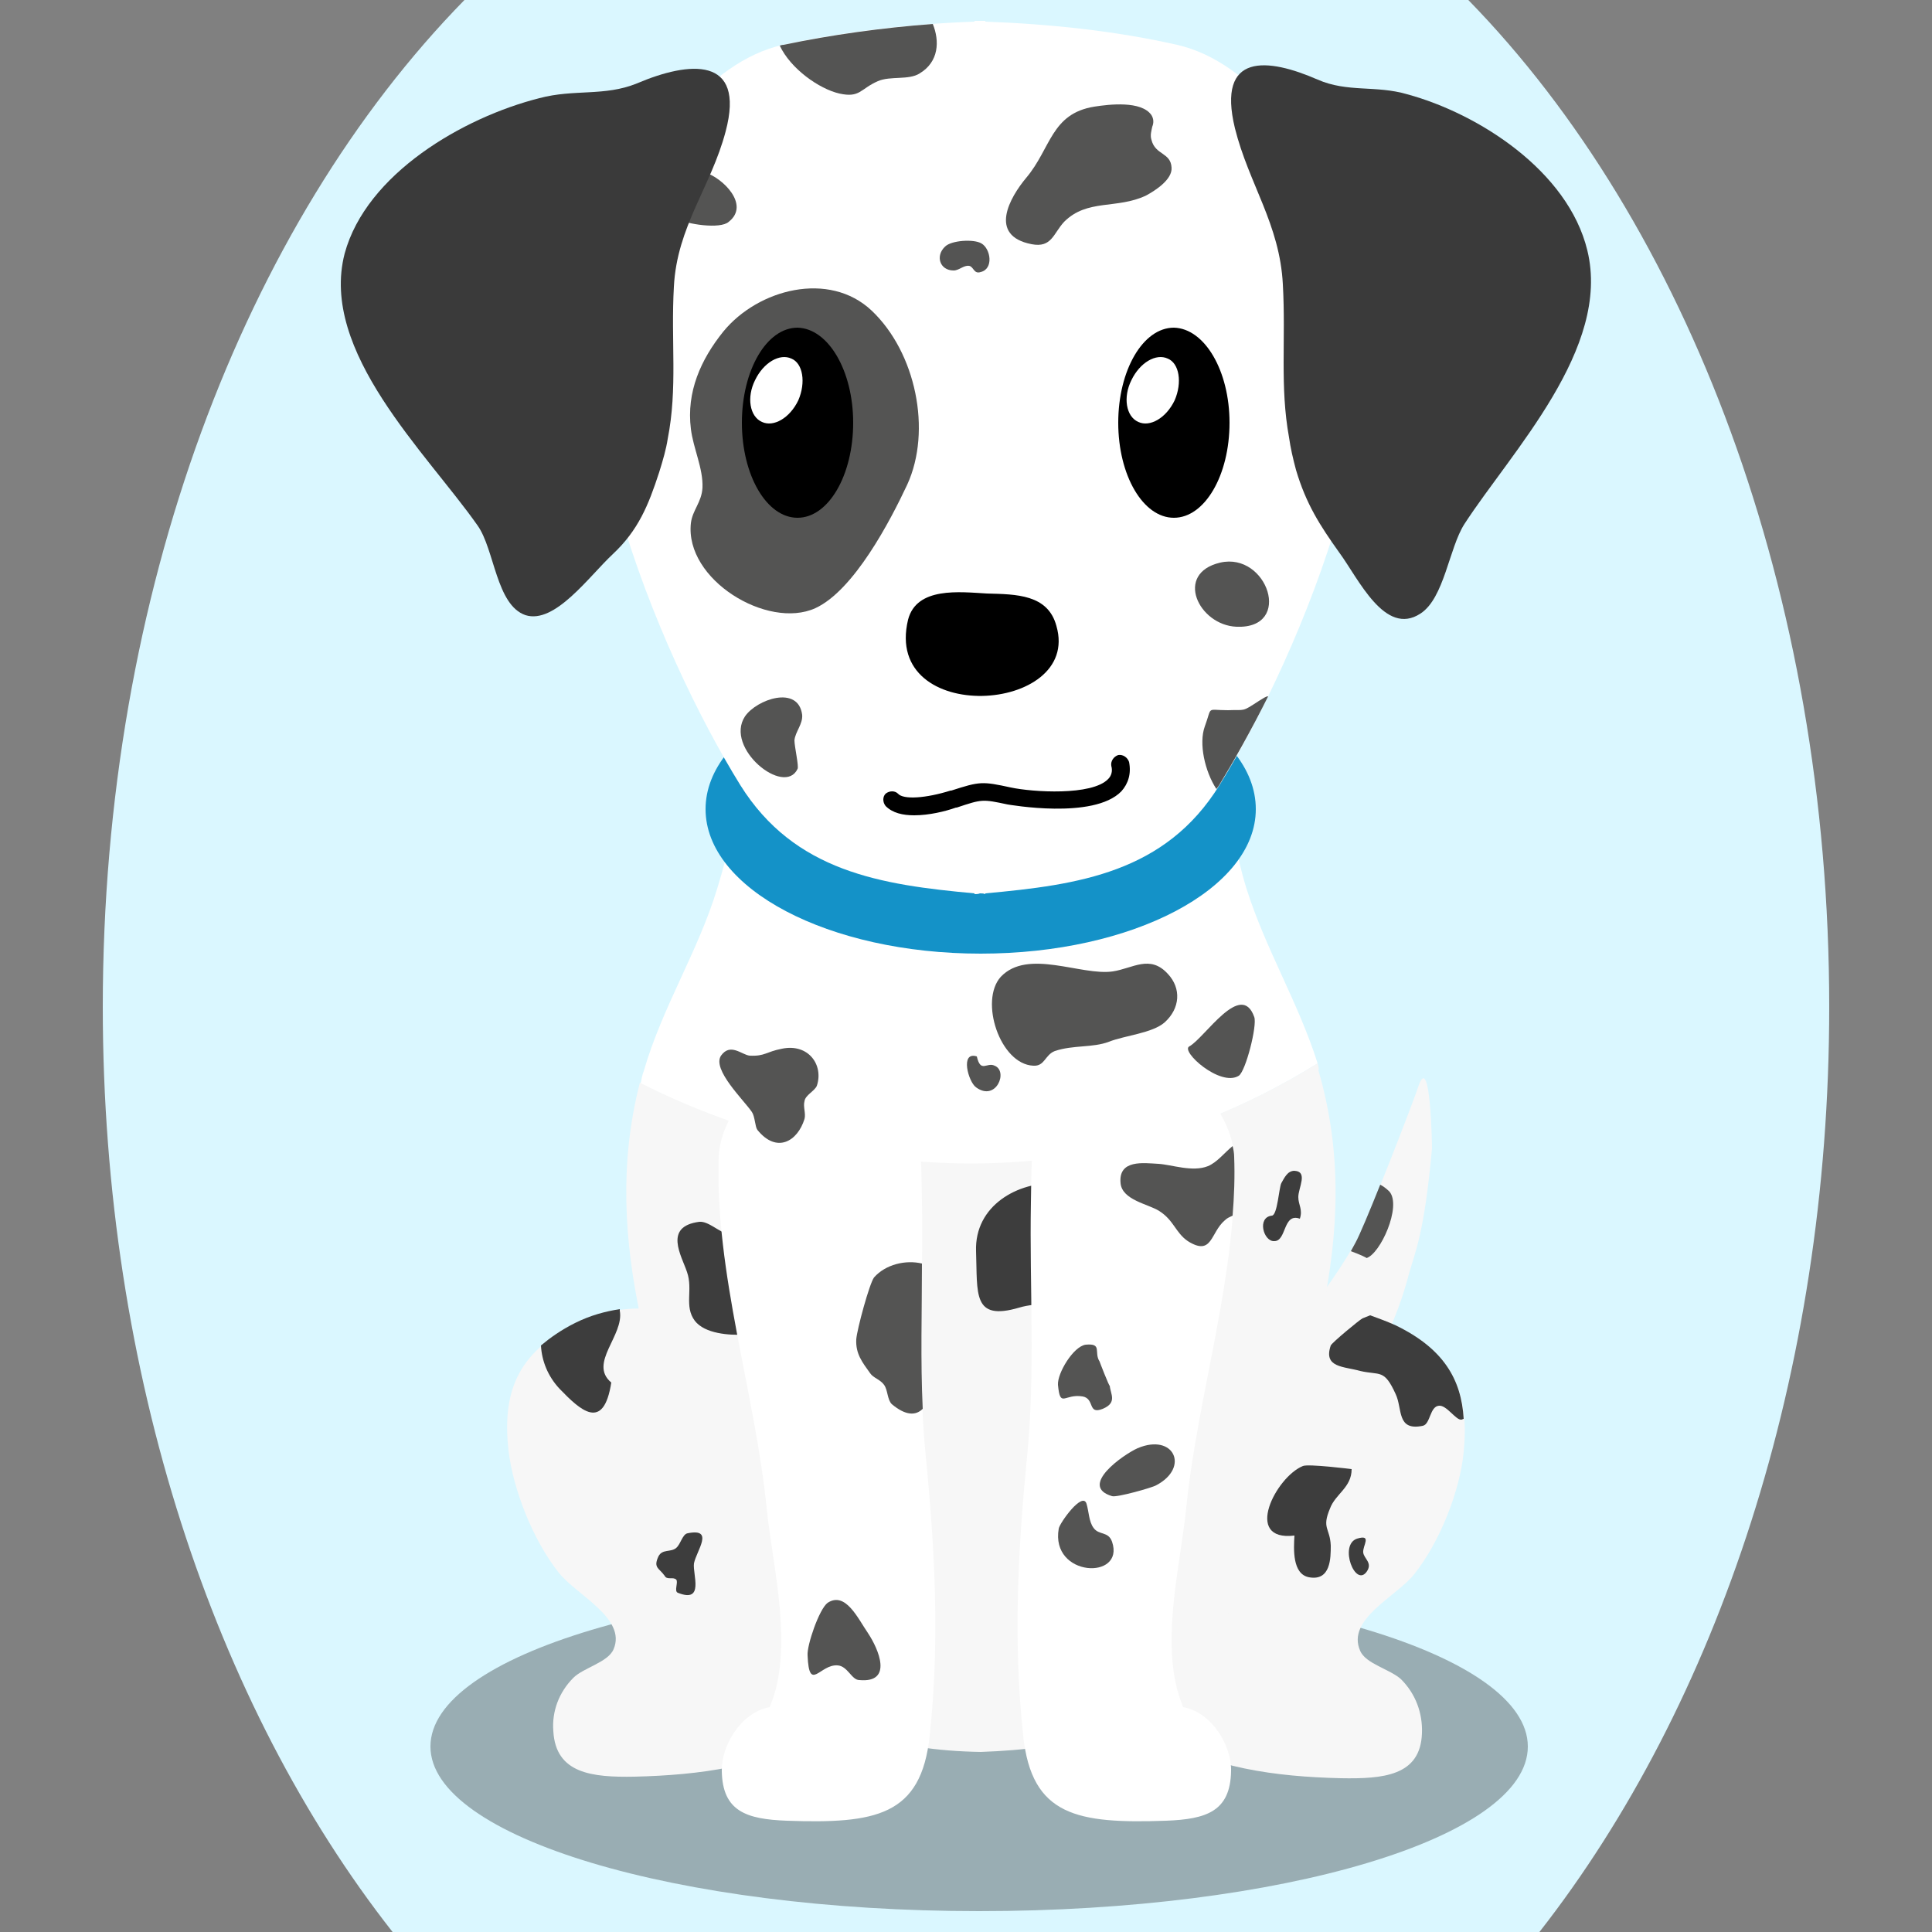
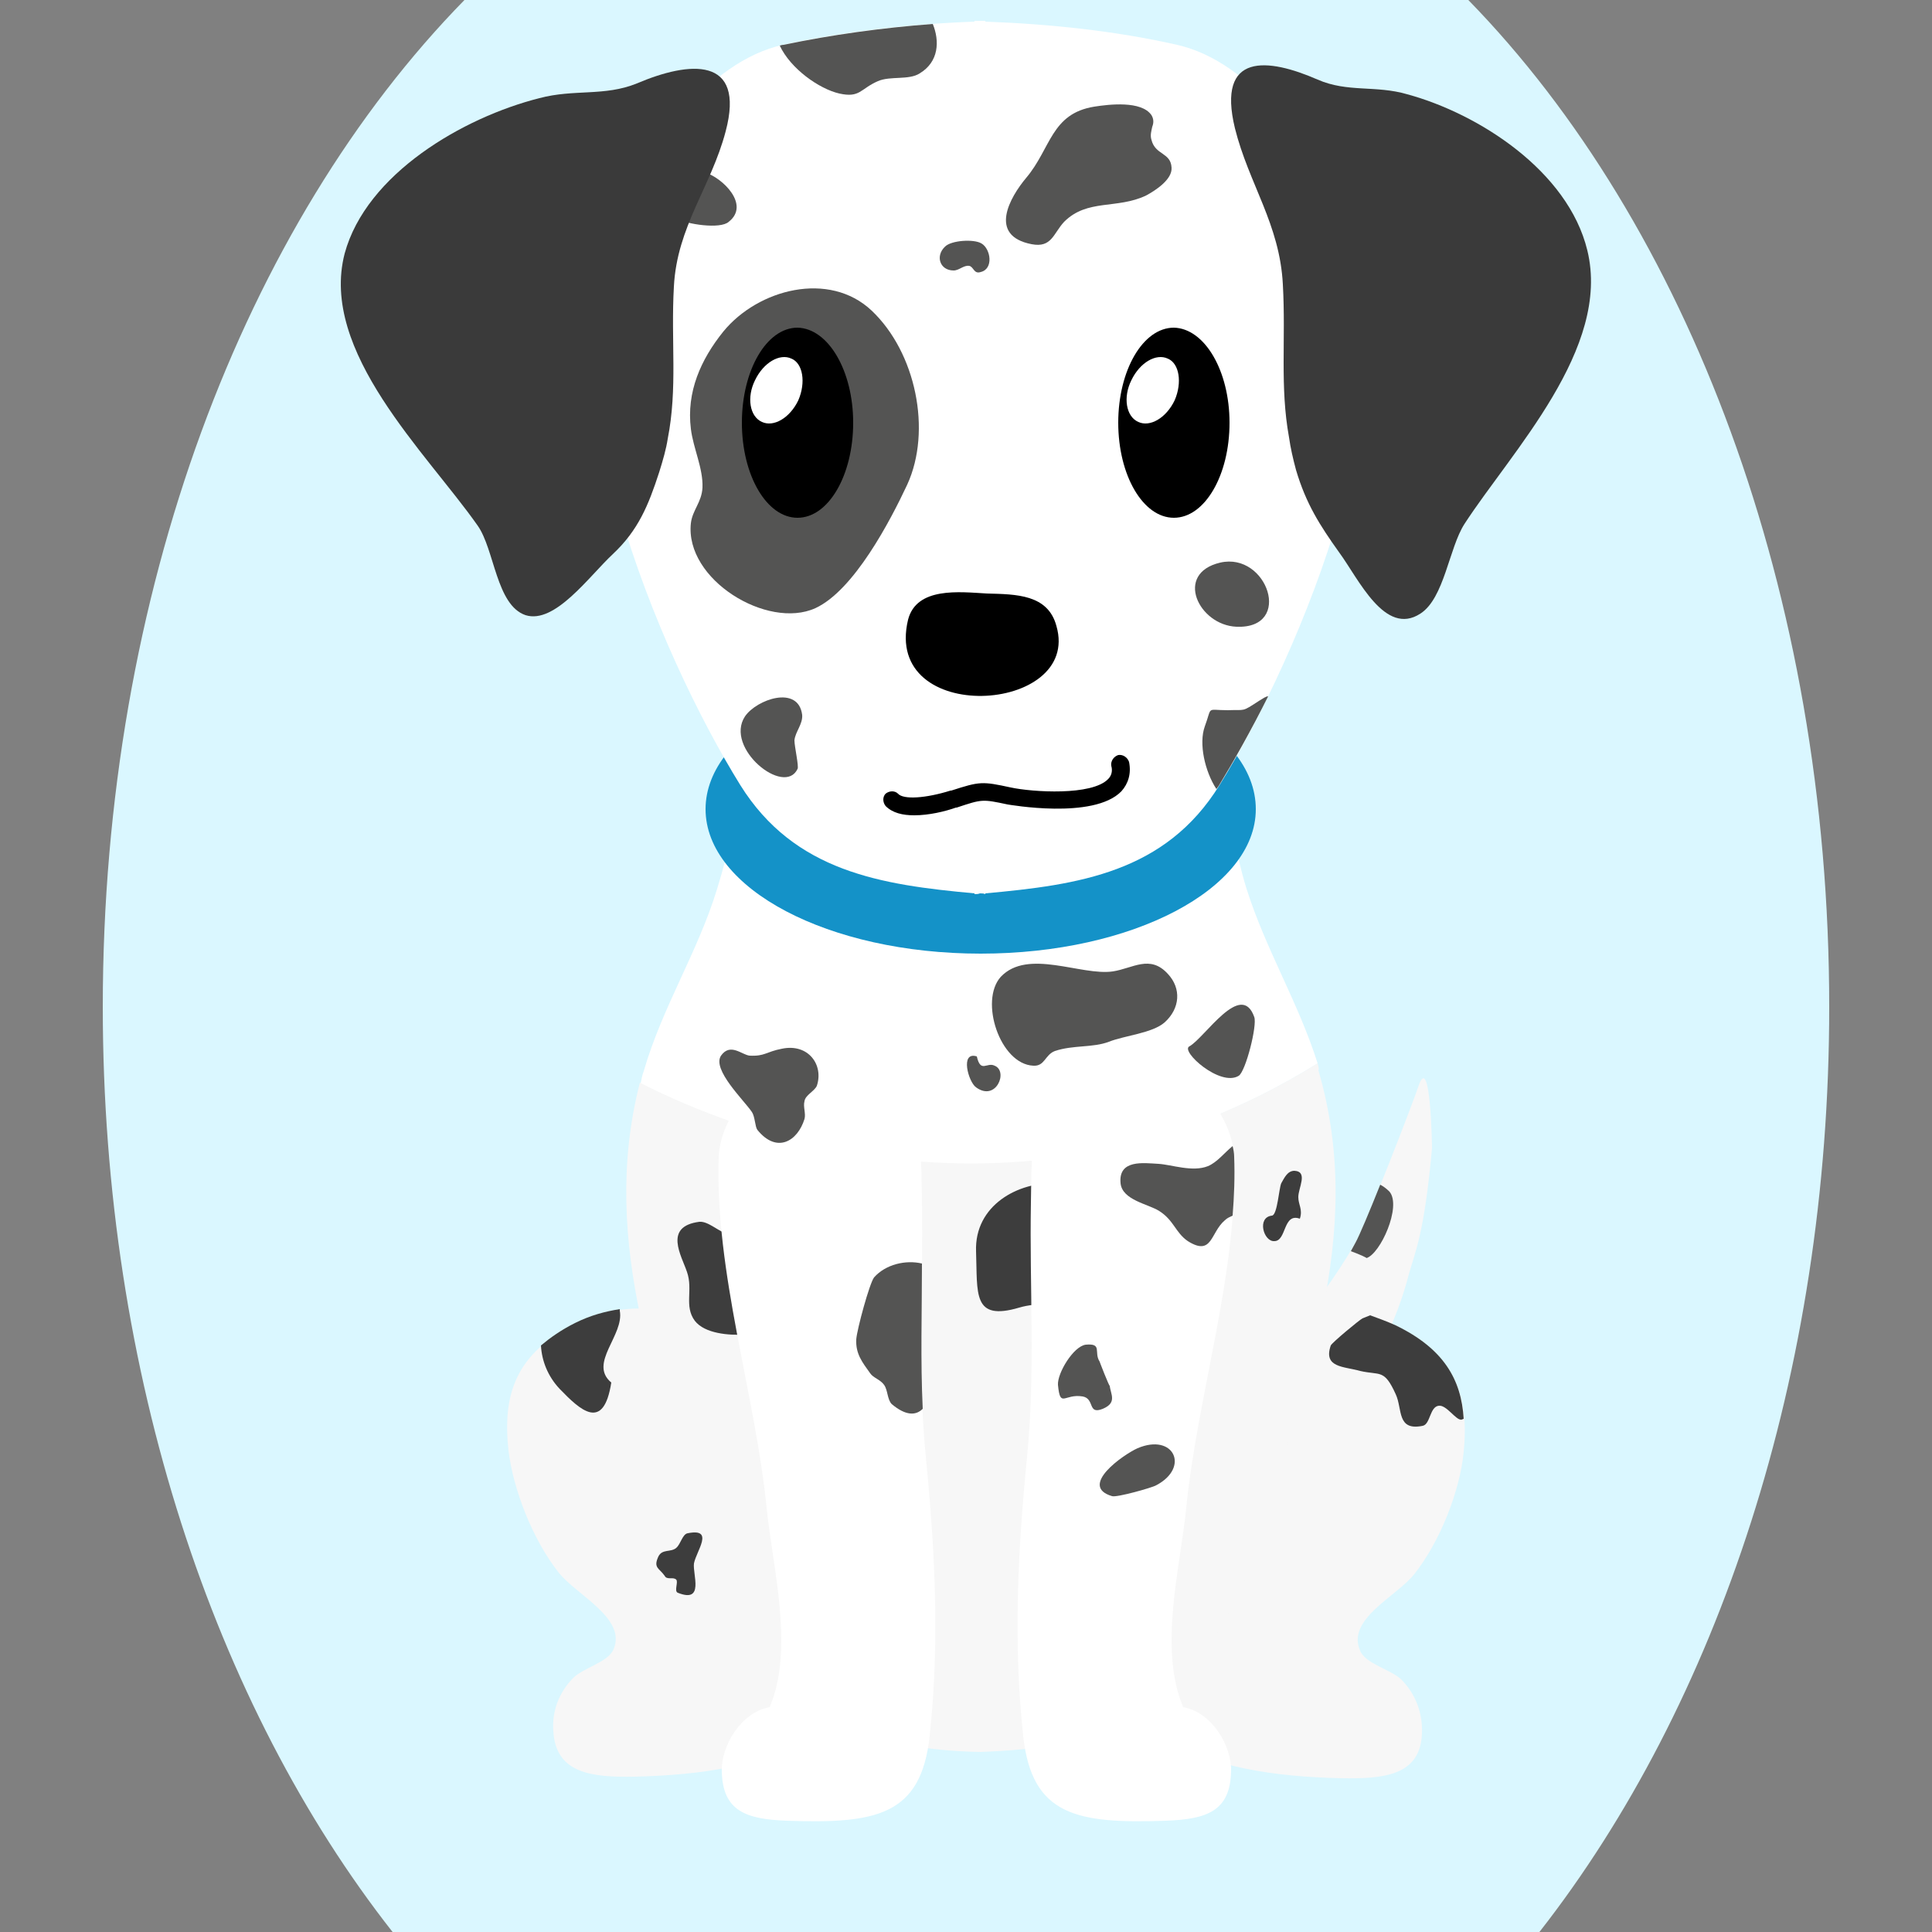
<svg xmlns="http://www.w3.org/2000/svg" version="1.1" id="Ebene_1" x="0px" y="0px" viewBox="0 0 250 250" style="enable-background:new 0 0 250 250;" xml:space="preserve">
  <rect x="0" y="0" width="250" height="250" fill="#808080" stroke="none" />
  <style type="text/css">
	.st0{opacity:0.3;}
	.st1{fill:#f7f7f7;}
	.st2{fill:#545453;}
	.st3{fill:#FFFFFF;}
	.st4{fill:#1492c8;}
	.st5{fill:#3A3A3A;}
	.st6{fill:#3D3D3D;}

.bgel{fill:#DAF7FF;}</style>
  <path class="bgel" d="M236.7,130.3c0,47.6-14.5,90.3-37.5,119.7H50.8c-23-29.3-37.5-72.1-37.5-119.7C13.3,76.6,31.7,29,60.1,0h129.9  C218.3,29,236.7,76.6,236.7,130.3z" />
  <g>
    <g>
-       <path class="st0" d="M197.7,226c0,11.8-31.8,21.3-71,21.3c-39.2,0-71-9.6-71-21.3c0-11.8,31.8-21.3,71-21.3    C165.9,204.6,197.7,214.2,197.7,226z" />
      <g>
        <g>
          <g>
            <path class="st1" d="M175.2,180.7c-1,1.7-1.9,3.3-2.7,5.2c-0.9,2.1-1.7,3.9-3.1,5.7c-4.8,6.3-14.8,16.7-18.7,7.7       c0-0.1-0.1-0.2-0.1-0.2c-2.6-6.3,2.6-13,7.1-17.8c2.7-2.9,5.6-5.5,8.4-8.2c3.6-3.5,6.7-7.8,9.3-12.3c1.3-2.2,7.6-18.5,8.2-20.4       c1.5-4.1,1.7,7.6,1.7,8.2c-1,11.1-2.2,13.4-3,16.3C180.8,170.7,178.3,175.5,175.2,180.7z" />
            <path class="st2" d="M173.3,175.7c-0.7-1.1-1.8-1-2.8-0.4c-0.1,0.1-0.5-1.5-0.4-1.8c0.2-0.9,0.9-0.5,1.3-0.8       c1.1-1.1,2.6-1.1,3.6-2.5C176.6,172.1,175.2,175.1,173.3,175.7z" />
            <path class="st2" d="M175.4,160.8c-0.2,0.4-0.4,0.7-0.6,1.1c1.1,0.4,2.2,0.9,2,0.9c1.8-0.5,4.6-6.7,3-8.6       c-0.4-0.4-0.8-0.7-1.2-0.9C177.2,156.8,175.9,159.9,175.4,160.8z" />
          </g>
        </g>
        <path class="st1" d="M115,204.4c-0.5-7.6-3.8-15.5-9.4-21.7c-7.6-8.3-18.6-17.5-31.1-11.4c-7.8,3.8-9.5,9.2-8.7,16.4     c0.6,5,3.1,11.5,6.5,15.8c2.3,2.9,8.8,5.9,7.1,9.9c-0.7,1.7-3.9,2.4-5.2,3.7c-1.9,1.9-2.8,4.4-2.6,6.9c0.3,5.5,5,6,10.5,5.9     c8.4-0.2,16.8-1.3,23.9-5.5C114.8,219,115.6,213.6,115,204.4z" />
        <path class="st1" d="M140.2,204.5c0.5-7.6,3.7-15.5,9.3-21.7c7.6-8.3,18.5-17.4,31.1-11.3c7.8,3.8,9.5,9.3,8.8,16.4     c-0.5,5-3,11.5-6.4,15.8c-2.3,2.9-8.8,5.8-7,9.9c0.7,1.7,3.9,2.4,5.3,3.7c1.9,1.9,2.8,4.4,2.7,7c-0.2,5.5-5,5.9-10.5,5.8     c-8.4-0.2-16.8-1.3-24-5.6C140.4,219.1,139.6,213.7,140.2,204.5z" />
        <g>
          <path class="st3" d="M170.5,137.6c-2.5-7.9-6.7-14.7-9.2-22.6c-3-9.7-2.3-18.2-5.3-27.9c-2.6-8.5-8.6-15.3-16.7-19.1      c-4.1-2-8.3-3.1-12.3-3.6v0c0,0,0,0,0,0c0,0,0,0,0,0v0c-4.1,0.5-8.2,1.7-12.3,3.6c-8,3.8-12.1,8.9-14.7,17.4      c-3,9.7-4.2,19.9-7.2,29.6c-2.5,8.2-7.1,15.3-9.5,23.6c-0.2,0.5-0.3,1.1-0.4,1.6C95,146.4,132.1,161.5,170.5,137.6z" />
          <path class="st1" d="M170.5,137.6c-38.4,23.8-75.6,8.7-87.7,2.5c-5.4,21,2.8,40,8.5,60.1c2.9,10.1,9.5,19.2,20.1,23.8      c4.5,1.9,9.9,2.6,15.5,2.7v0c0,0,0,0,0,0c0,0,0,0,0,0v0c5.6-0.2,11.1-0.8,15.5-2.7c10.6-4.6,17.2-13.6,20.1-23.8      c5.9-20.7,14.4-40.1,8.1-61.7C170.7,138.3,170.6,138,170.5,137.6z" />
        </g>
        <path class="st2" d="M162.3,131.6c0.4,1.1-1.1,7-2,7.6c-2.4,1.5-7.6-3.2-6.4-3.8C155.9,134.3,160.6,126.8,162.3,131.6z" />
        <path class="st2" d="M144,125.7c-4.1,0.6-11-3-14.5,0.7c-2.8,3.1-0.1,11.3,4.2,11.5c1.5,0.1,1.5-1.4,2.8-1.9     c2.4-0.8,4.9-0.4,7-1.2c2-0.8,5.6-1.1,7.2-2.5c2-1.8,2.2-4.4,0.4-6.3C148.8,123.5,146.6,125.3,144,125.7z" />
        <g>
          <path class="st4" d="M162.5,104.7c0,10.3-15.9,18.7-35.6,18.7c-19.7,0-35.6-8.4-35.6-18.7c0-10.3,15.9-18.7,35.6-18.7      C146.6,85.9,162.5,94.3,162.5,104.7z" />
          <path class="st3" d="M174.1,28.5c-4.4-9.3-12-20.5-21.8-22.7c-7.9-1.8-16.5-2.7-24.8-3V2.7c-0.2,0-0.5,0-0.7,0      c-0.2,0-0.5,0-0.7,0v0.1c-8.4,0.3-16.9,1.3-24.8,3C91.5,8,83.8,19.2,79.5,28.5c-9.4,20,5.7,56,16.3,73.1      c7,11.2,18.2,12.9,30.3,14v0.1c0.2,0,0.5,0,0.7-0.1c0.2,0,0.5,0,0.7,0.1v-0.1c12.1-1.1,23.3-2.7,30.3-14      C168.4,84.5,183.4,48.5,174.1,28.5z" />
          <path class="st5" d="M166.8,56.6c-1.2-6.6-0.4-12.6-0.8-19.8c-0.4-7.8-4.4-13-6.2-20.2c-2.4-9.9,4.3-9.1,10.7-6.3      c3.9,1.7,7.5,0.7,11.6,1.9c9.2,2.5,20.8,9.9,23.3,20.2c3.1,12.7-9.8,26-15.9,35.4c-2,3.1-2.6,9.6-5.7,11.6      c-4.6,3-8-4.5-10.5-7.9c-2.5-3.5-4.3-6.3-5.6-10.7C167.3,59.3,167,58,166.8,56.6z" />
          <g>
            <path class="st2" d="M157.9,72.8c6.1-1.4,9.5,8.6,2.1,8.3C155.1,80.9,151.9,74.2,157.9,72.8z" />
            <path class="st2" d="M149.1,16.4c-0.1,0.5-0.3,1.1-0.1,1.7c0.5,2,2.5,1.6,2.6,3.6c0.1,1.5-2,2.9-3.3,3.6       c-3.8,1.8-7.6,0.4-10.6,3.4c-1.4,1.5-1.6,3.4-4.2,2.9c-5.7-1.1-2.8-6.1-0.7-8.6c3.2-3.8,3.2-8.3,8.8-9.2       c1.9-0.3,6.1-0.8,7.4,1.1C149.3,15.4,149.3,15.9,149.1,16.4z" />
            <path class="st2" d="M105.5,78.7c-6.2,2.8-16.9-3.7-16.1-11c0.2-1.7,1.4-2.7,1.5-4.6c0.1-2.5-1.2-5.1-1.5-7.6       c-0.6-4.8,1.3-9,4.2-12.6c4.5-5.5,13.7-7.9,19.2-2.7c5.7,5.4,7.8,15.5,4.6,22.5C115.2,67.4,110.5,76.4,105.5,78.7z" />
            <path class="st2" d="M100.9,5.9c1.4,3,5.1,5.6,7.7,6.2c2.7,0.6,2.7-0.6,5-1.6c1.6-0.7,4-0.1,5.4-1c2.5-1.5,2.6-4.2,1.7-6.4       c-6.6,0.5-13.1,1.4-19.3,2.7C101.1,5.8,101,5.9,100.9,5.9z" />
            <path class="st2" d="M103.2,99.5c-1.7,3.6-9.5-2.7-6.8-6.8c1.5-2.2,6.9-4.1,7.4-0.2c0.1,1.2-0.9,2.2-1,3.3       C102.8,96.6,103.4,99.2,103.2,99.5z" />
            <path class="st2" d="M87.6,28.3c-4.5-2.8-0.6-7.2,3.6-6c2.3,0.7,5.9,4.2,3.1,6.4C93.2,29.7,88.8,29,87.6,28.3z" />
            <path class="st2" d="M126.9,35.2c1.7-0.4,1.3-3,0.1-3.7c-1-0.6-3.9-0.4-4.7,0.4c-1.3,1.2-0.7,3.1,1.1,3.1c0.7,0,1.3-0.7,2-0.6       C126,34.5,126,35.5,126.9,35.2z" />
          </g>
          <g>
            <path d="M136.7,81c3.3,11.4-22.5,13-19.2-0.8c1.1-4.3,6.7-3.6,10.2-3.4C131.5,76.9,135.6,76.9,136.7,81z" />
            <path d="M118.3,105.5c-1.5,0-2.8-0.3-3.7-1.2c-0.4-0.5-0.4-1.2,0-1.6c0.5-0.4,1.2-0.4,1.6,0c0.7,0.8,3.6,0.6,6.8-0.4l0.1,0       c3.7-1.2,4-1.2,7.7-0.4c2.8,0.6,10.5,1.1,12.6-1.1c0.4-0.4,0.6-1,0.4-1.7c-0.1-0.6,0.3-1.2,0.9-1.4c0.6-0.1,1.2,0.3,1.4,0.9       c0.3,1.5-0.1,2.8-1,3.8c-3.6,3.7-14.6,1.7-14.7,1.7c-3.3-0.7-3.3-0.7-6.6,0.4l-0.1,0C122.3,105,120.2,105.5,118.3,105.5z" />
            <g>
              <path d="M110.4,54.7c0,6.8-3.2,12.3-7.2,12.3c-4,0-7.2-5.5-7.2-12.3c0-6.8,3.2-12.3,7.2-12.3C107.2,42.5,110.4,48,110.4,54.7z        " />
              <path class="st3" d="M103.3,51.8c-1.1,2.3-3.2,3.5-4.7,2.8c-1.6-0.7-2-3.2-0.9-5.4c1.1-2.3,3.2-3.5,4.7-2.8        C103.9,47,104.3,49.5,103.3,51.8z" />
            </g>
            <g>
              <path d="M159.1,54.7c0,6.8-3.2,12.3-7.2,12.3c-4,0-7.2-5.5-7.2-12.3c0-6.8,3.2-12.3,7.2-12.3C155.9,42.5,159.1,48,159.1,54.7z        " />
              <path class="st3" d="M152,51.8c-1.1,2.3-3.2,3.5-4.7,2.8c-1.6-0.7-2-3.2-0.9-5.4c1.1-2.3,3.2-3.5,4.7-2.8        C152.6,47,153,49.5,152,51.8z" />
            </g>
          </g>
          <path class="st2" d="M162.9,90.7c-2.3,1.5-1.7,1.1-4,1.2c-2.9,0-2-0.6-3,2.1c-0.8,2.2,0,5.8,1.5,8.1c0.1-0.1,0.2-0.3,0.3-0.4      c2-3.3,4.2-7.2,6.4-11.6C163.8,90.1,163.4,90.4,162.9,90.7z" />
          <path class="st5" d="M86.4,56.8c1.3-6.6,0.4-12.6,0.8-19.7c0.4-7.8,4.8-12.9,6.7-20.1c2.6-9.8-4.7-9.1-11.5-6.2      c-4.2,1.7-8.1,0.7-12.6,1.9c-9.9,2.5-22.4,9.8-25.2,20.1c-3.3,12.7,10.6,25.8,17.2,35.2c2.2,3.1,2.4,10.3,6.2,11.6      c3.8,1.2,8.2-5,11.3-7.9c3.3-3.1,4.6-6.3,6-10.6C85.8,59.5,86.2,58.1,86.4,56.8z" />
        </g>
        <path class="st6" d="M70,174.1c0.1,2,0.9,4,2.4,5.6c2.7,2.8,5.7,5.6,6.7-0.8c-3-2.5,1.7-6.1,1.1-9.3c0-0.1,0-0.1,0-0.2     c-1.9,0.3-3.8,0.8-5.8,1.8C72.6,172.1,71.2,173.1,70,174.1z" />
        <path class="st6" d="M105.7,164.1c3.2-8.2-8.5-4-11.4-4.4c-1.2-0.2-2.6-1.7-3.8-1.6c-4.7,0.6-2.3,4.4-1.6,6.5     c0.8,2.3-0.4,4.4,1,6.3c1.3,1.7,4.5,1.9,6.4,1.8c0.2,0.9,0.8,1.2,1.1,1.8c1.9-1.7,1.3-4.4,2.6-6.2     C101.5,166.2,104.6,166.9,105.7,164.1z" />
        <g>
          <path class="st3" d="M116,139.7c-8.7-9.5-22.6,0.9-23,10c-0.5,15.1,4.7,30.5,6.2,45.4c0.8,7.9,3.6,18.2,0.4,25.8      c-3.8,0.7-6.3,5.1-6.2,8.3c0.1,5.2,3.2,6.2,8.4,6.4c11.5,0.4,17.4-0.6,18.5-11c1.3-12.1,0.7-23.9-0.5-36.1      c-1.1-11-0.3-22-0.5-32.9C119.2,151.1,119.5,143.6,116,139.7z" />
-           <path class="st2" d="M108.4,215.5c-2.3-0.2-3.7,3.6-3.9-1.3c-0.1-1.3,1.5-6,2.6-6.8c2.3-1.5,3.9,2,5.2,3.9      c1.4,2.1,3.3,6.5-1.1,6.1C110.2,217.4,109.7,215.6,108.4,215.5z" />
          <path class="st2" d="M105.7,140.5c0.9-2.7-1.1-5.5-4.5-4.8c-2.1,0.4-2.2,1-4.2,0.9c-1-0.1-2.5-1.7-3.7,0c-1.2,1.8,3,5.8,4,7.3      c0.4,0.6,0.4,1.9,0.7,2.3c2.5,3.1,5.2,1.5,6.1-1.4c0.2-0.7-0.2-1.6,0-2.3C104.2,141.7,105.4,141.2,105.7,140.5z" />
          <path class="st2" d="M119.4,182.3c-0.3-6.3-0.1-12.5-0.1-18.8c-2.1-0.5-4.7,0.1-6.2,1.8c-0.6,0.8-2.2,6.7-2.3,8      c-0.1,1.9,0.8,3,1.8,4.4c0.4,0.6,1.3,0.8,1.8,1.5c0.5,0.7,0.4,1.9,1,2.5C117.2,183.2,118.5,183.2,119.4,182.3z" />
        </g>
-         <path class="st6" d="M169.4,204.1c-2.2-0.4-2-3.7-1.9-5.4c-6.7,0.8-2.4-7.6,1.1-9c0.7-0.3,6.3,0.4,6.3,0.4c0,2.4-2.1,3.2-2.8,5.1     c-1.1,2.6,0,2.5,0.1,4.8C172.2,201.6,172.2,204.6,169.4,204.1z" />
        <path class="st6" d="M168,154.9c0-1.2,1.3-3.3-0.5-3.4c-0.9,0-1.3,0.9-1.7,1.6c-0.3,0.6-0.5,4.1-1.2,4.2c-2,0.2-1.1,3.4,0.3,3.3     c1.6,0,1.1-3.7,3.3-2.9C168.6,156.5,168,155.9,168,154.9z" />
        <path class="st6" d="M144.1,164.5c4.6-15.1-18.2-14.4-17.8-2.6c0.2,5.5-0.5,9.1,5.6,7.3C136.6,167.8,142.2,170.7,144.1,164.5z" />
        <g>
          <path class="st3" d="M136.7,139.7c8.7-9.5,22.6,0.9,23,10c0.5,15.1-4.7,30.5-6.2,45.4c-0.8,7.9-3.6,18.2-0.4,25.8      c3.8,0.7,6.3,5.1,6.2,8.3c-0.1,5.2-3.2,6.2-8.4,6.4c-11.5,0.4-17.4-0.6-18.5-11c-1.3-12.1-0.7-23.9,0.5-36.1      c1.1-11,0.3-22,0.5-32.9C133.5,151.1,133.2,143.6,136.7,139.7z" />
          <path class="st2" d="M159.7,149.7c0-0.5-0.1-1-0.2-1.4c-1.1,0.9-2,2.1-3.2,2.6c-2,0.8-4.7-0.2-6.4-0.3c-1.9-0.1-5.2-0.6-4.9,2.5      c0.2,2.2,3.6,2.7,5,3.6c1.9,1.2,2.1,2.8,3.7,3.9c3.2,2,2.9-1.1,4.8-2.7c0.3-0.3,0.6-0.4,1-0.6      C159.7,154.8,159.8,152.2,159.7,149.7z" />
          <path class="st2" d="M140.1,180.7c-2.4-0.4-2.9,1.6-3.2-1.5c-0.1-1.5,2-5,3.6-5.2c2.2-0.2,1,1,1.8,2.2c-0.1-0.2,1.3,3.4,1.3,3.1      c0.1,1.1,1,2.2-0.9,3C140.7,183.1,141.7,181,140.1,180.7z" />
-           <path class="st2" d="M143.9,199.5c1.7,5-8,4.6-6.9-1.7c0.1-0.7,3.1-4.9,3.6-3.2c0.3,1,0.3,2.3,0.9,3.1      C142.2,198.7,143.4,198.1,143.9,199.5z" />
          <path class="st2" d="M149.6,192.2c4.4-2.3,2.3-6.8-2.4-4.8c-1.8,0.8-7.7,4.9-3.3,6.2C144.5,193.8,149.1,192.5,149.6,192.2z" />
        </g>
        <path class="st6" d="M89.8,202.3c0.3-1.6,2.7-4.6-0.8-3.9c-0.7,0.1-0.9,1.4-1.5,1.9c-0.7,0.6-1.8,0.1-2.3,1.1     c-0.7,1.5,0.1,1.5,0.8,2.5c0.3,0.6,1.1,0.1,1.5,0.5c0.3,0.3-0.3,1.5,0.2,1.7C91.2,207.5,89.6,203.7,89.8,202.3z" />
        <path class="st6" d="M180.6,171.5c-1.1-0.5-2.2-0.9-3.3-1.3c-0.3,0.1-0.7,0.3-1,0.4c-0.4,0.2-3.9,3.1-4.1,3.5     c-1,2.9,1.7,2.7,3.8,3.3c2.6,0.6,3.1-0.3,4.6,3c0.9,1.9,0.1,4.8,3.5,4.1c1-0.2,0.9-2.5,2.1-2.6c1-0.1,2.2,1.9,2.9,1.8     c0.1,0,0.2-0.1,0.3-0.1C189.1,178.5,186.8,174.5,180.6,171.5z" />
-         <path class="st6" d="M176.9,203.3c-1.5,2.3-3.7-3.4-1.3-4.2c2-0.6,0.7,0.9,0.8,1.8C176.5,201.7,177.6,202.2,176.9,203.3z" />
        <path class="st2" d="M126.3,140.7c-1-0.7-2.1-4.7,0.1-4c0.5,2.2,1.3,0.7,2.3,1.2C130.5,138.6,128.9,142.6,126.3,140.7z" />
      </g>
    </g>
  </g>
</svg>